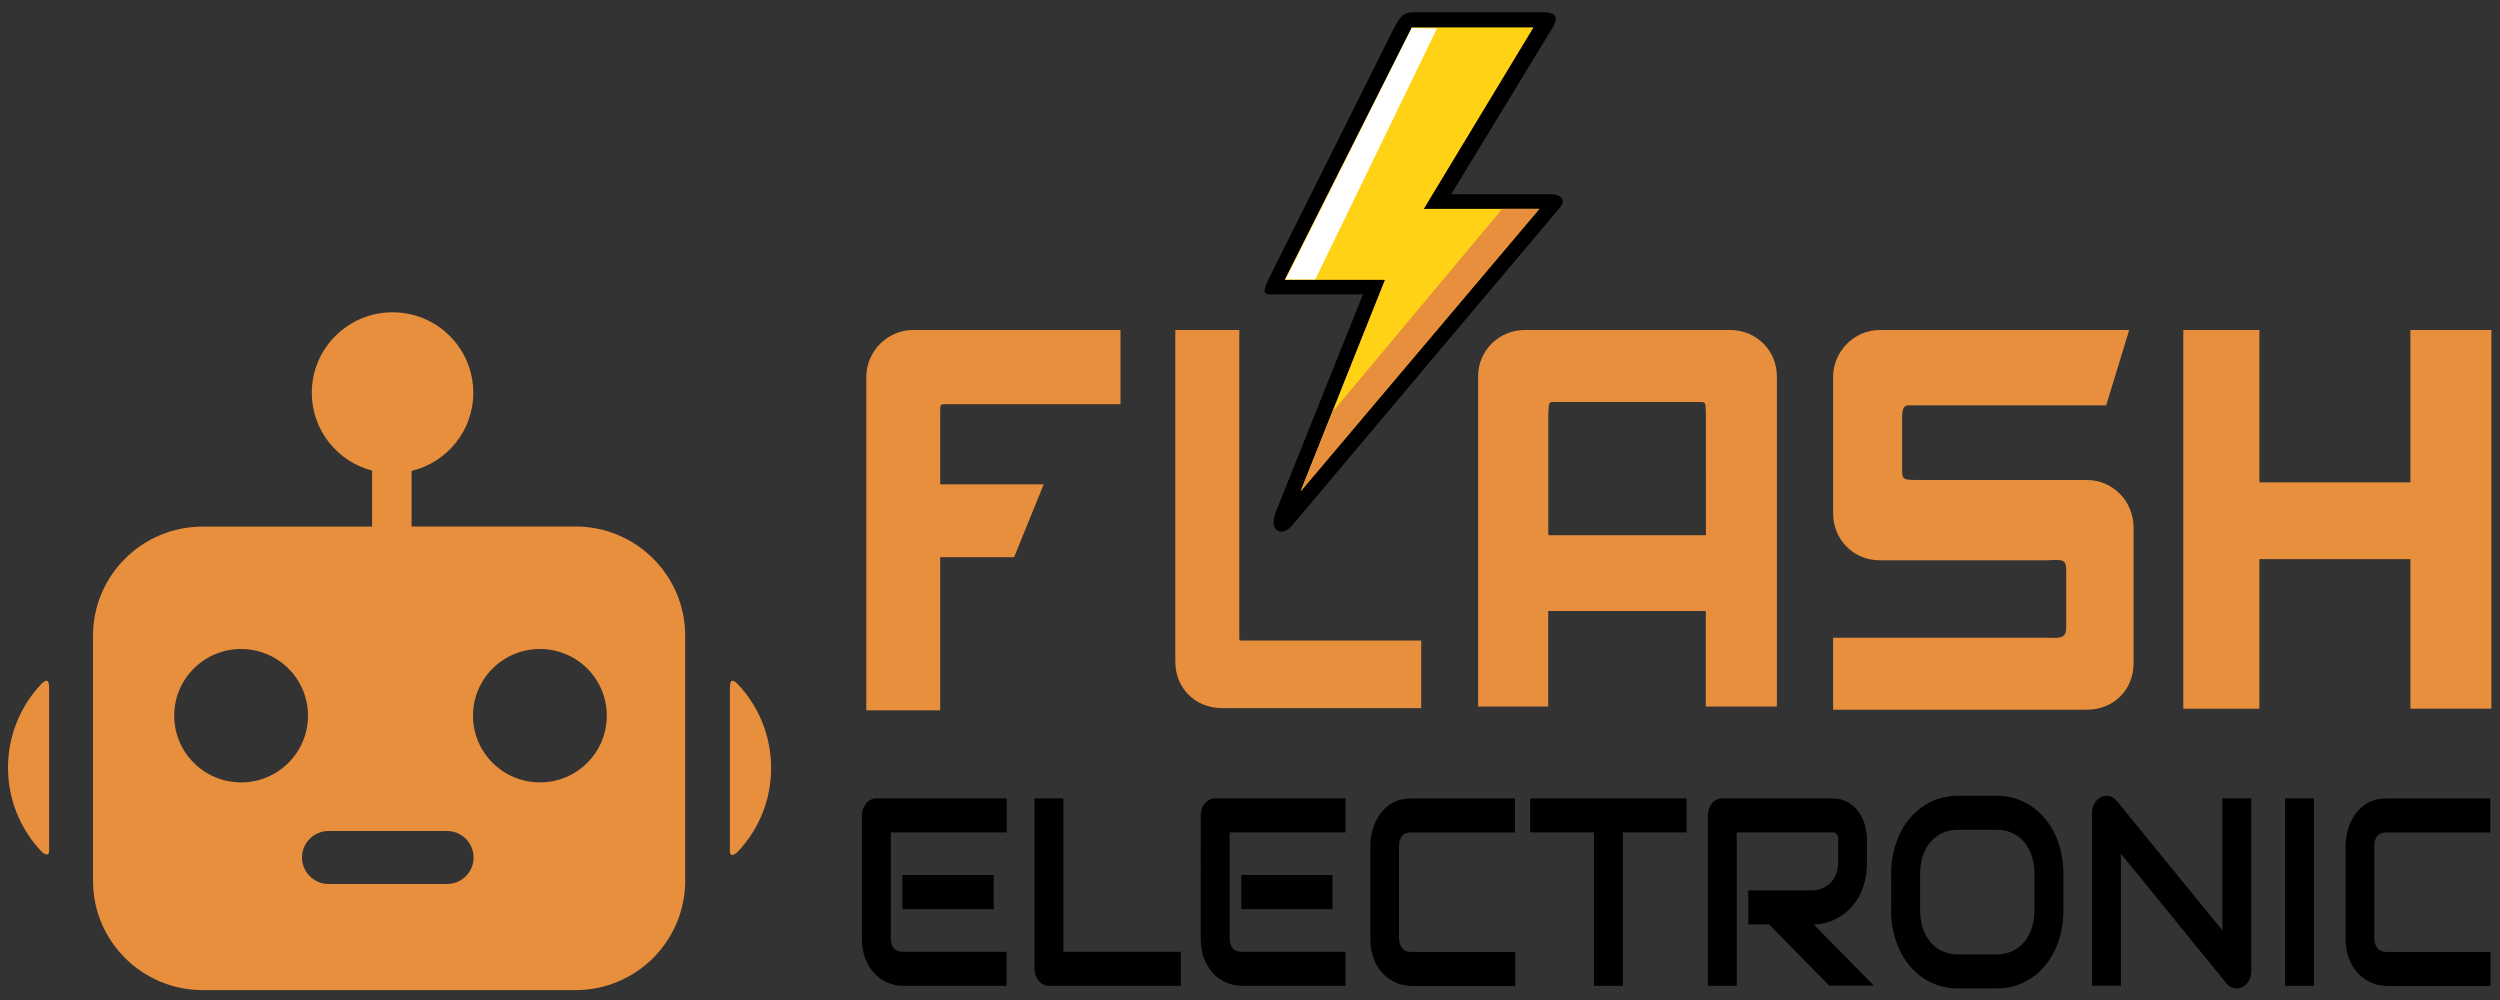
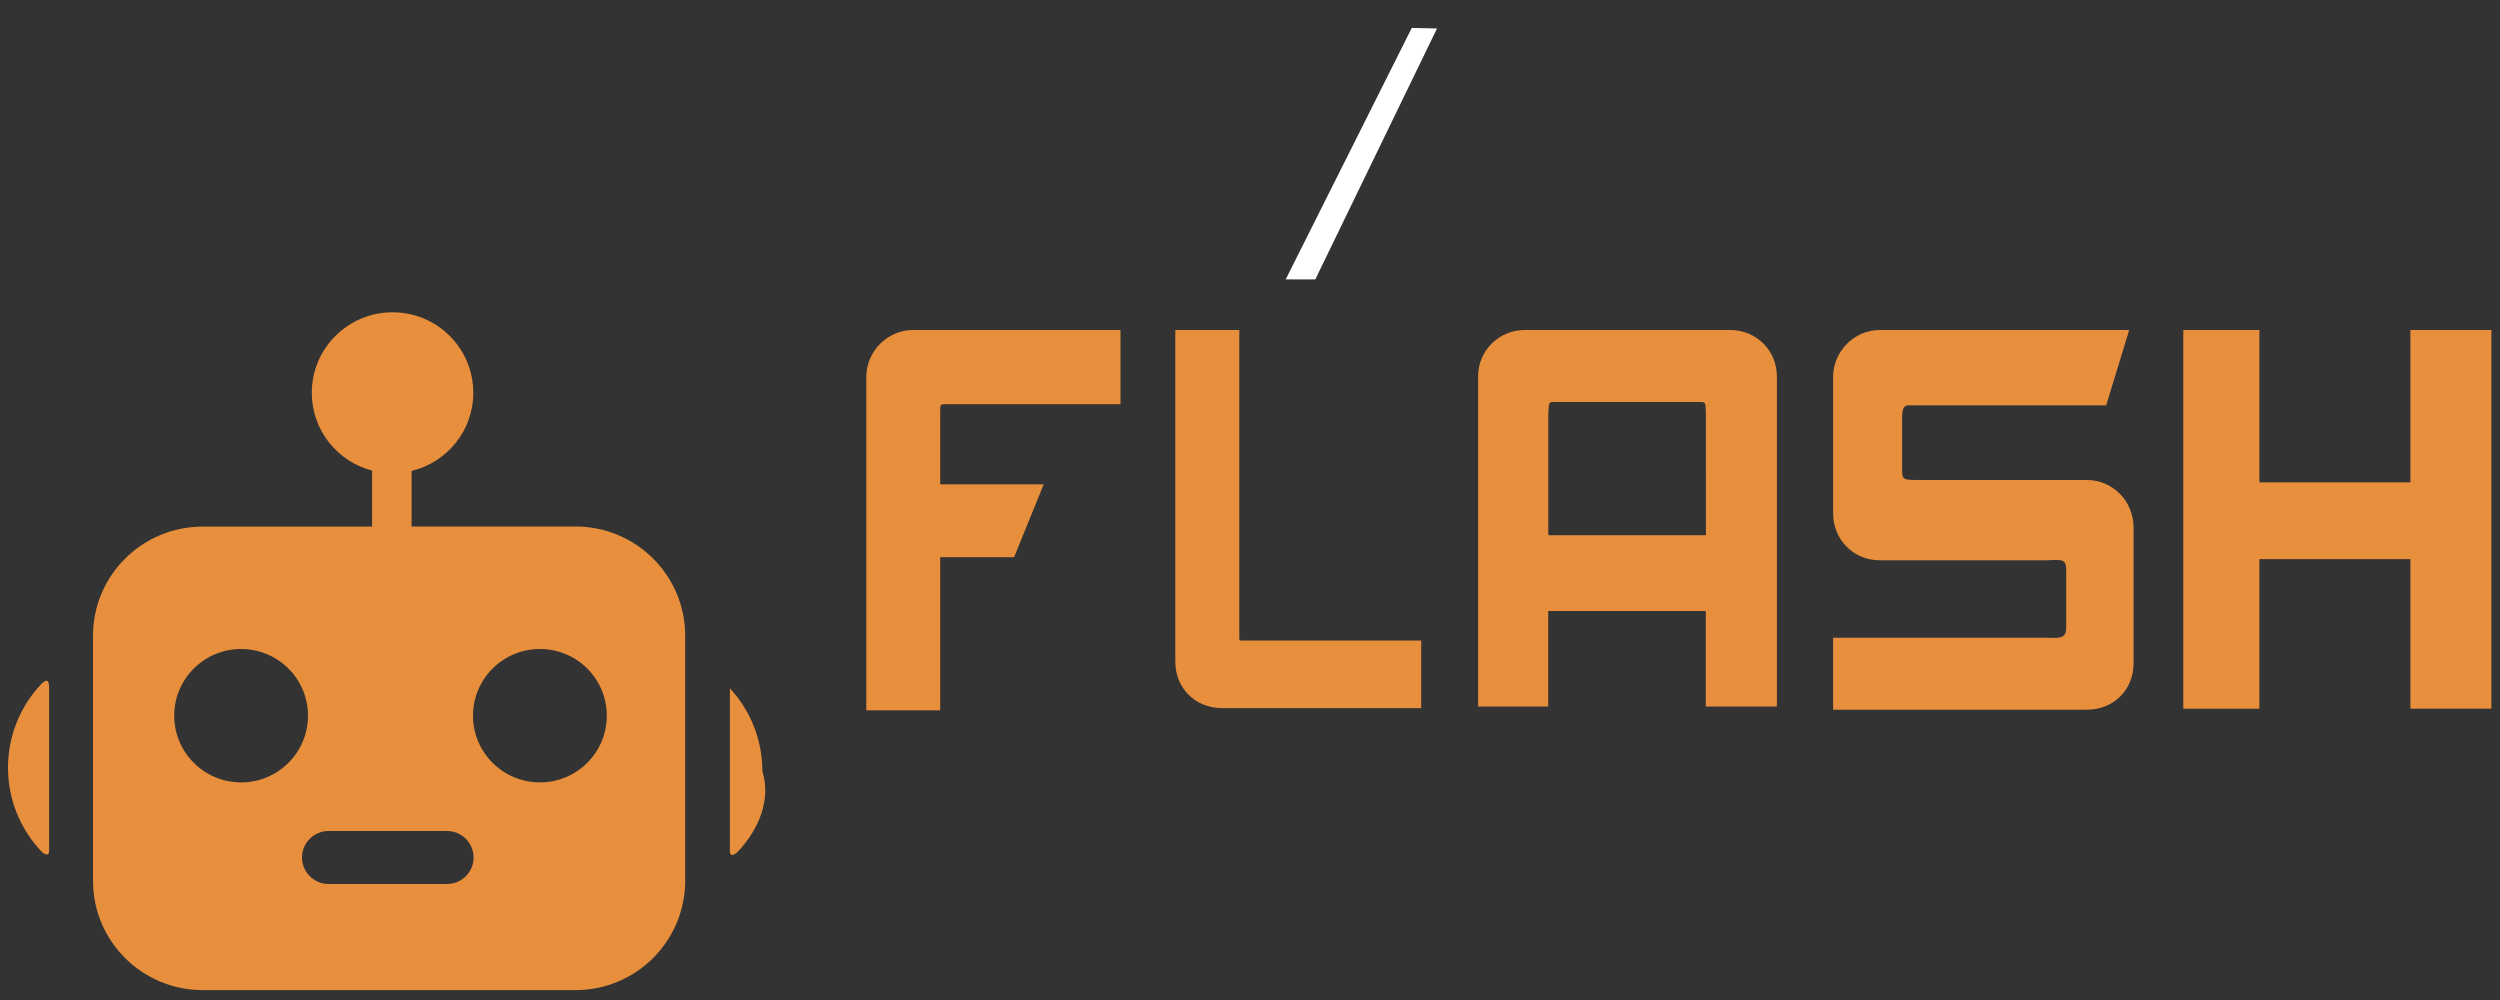
<svg xmlns="http://www.w3.org/2000/svg" xmlns:xlink="http://www.w3.org/1999/xlink" version="1.1" id="Layer_1" x="0px" y="0px" viewBox="0 0 250 100" style="enable-background:new 0 0 250 100;" xml:space="preserve">
  <rect x="0" y="0" width="250" height="100" fill="#333333" stroke="none" />
  <g>
    <defs>
-       <path id="SVGID_1_" d="M4.1,85.1c-2.04-2.18-3.3-5.11-3.3-8.33c0-3.2,1.23-6.1,3.25-8.28c0.75-0.81,0.86-0.31,0.86,0.33 c0,3.34,0,13.09,0,16.28C4.92,85.66,4.45,85.47,4.1,85.1z M53.99,64.9c-3.69,0-6.69,2.98-6.69,6.67c0,3.68,3,6.67,6.69,6.67 c3.69,0,6.69-2.98,6.69-6.67C60.68,67.88,57.69,64.9,53.99,64.9z M44.7,83.1H32.86c-1.47,0-2.66,1.19-2.66,2.65 c0,1.46,1.19,2.65,2.66,2.65H44.7c1.47,0,2.66-1.19,2.66-2.65C47.36,84.29,46.17,83.1,44.7,83.1z M24.11,64.9 c-3.69,0-6.69,2.98-6.69,6.67c0,3.68,3,6.67,6.69,6.67c3.69,0,6.69-2.98,6.69-6.67C30.8,67.88,27.8,64.9,24.11,64.9z M57.56,99.01 H20.27c-6.06,0-10.97-4.89-10.97-10.93V63.59c0-6.04,4.91-10.93,10.97-10.93h16.94v-5.6c-3.47-0.9-6.03-4.04-6.03-7.78 c0-4.45,3.62-8.05,8.08-8.05s8.07,3.6,8.07,8.05c0,3.79-2.63,6.96-6.17,7.81v5.56h16.39c6.06,0,10.97,4.89,10.97,10.93v24.49 C68.52,94.11,63.61,99.01,57.56,99.01z M73.81,85.14c-0.35,0.37-0.82,0.56-0.82,0c0-3.2,0-12.97,0-16.31 c0-0.65,0.12-1.14,0.87-0.33c2.02,2.18,3.25,5.1,3.25,8.3C77.12,80.02,75.86,82.95,73.81,85.14z" />
+       <path id="SVGID_1_" d="M4.1,85.1c-2.04-2.18-3.3-5.11-3.3-8.33c0-3.2,1.23-6.1,3.25-8.28c0.75-0.81,0.86-0.31,0.86,0.33 c0,3.34,0,13.09,0,16.28C4.92,85.66,4.45,85.47,4.1,85.1z M53.99,64.9c-3.69,0-6.69,2.98-6.69,6.67c0,3.68,3,6.67,6.69,6.67 c3.69,0,6.69-2.98,6.69-6.67C60.68,67.88,57.69,64.9,53.99,64.9z M44.7,83.1H32.86c-1.47,0-2.66,1.19-2.66,2.65 c0,1.46,1.19,2.65,2.66,2.65H44.7c1.47,0,2.66-1.19,2.66-2.65C47.36,84.29,46.17,83.1,44.7,83.1z M24.11,64.9 c-3.69,0-6.69,2.98-6.69,6.67c0,3.68,3,6.67,6.69,6.67c3.69,0,6.69-2.98,6.69-6.67C30.8,67.88,27.8,64.9,24.11,64.9z M57.56,99.01 H20.27c-6.06,0-10.97-4.89-10.97-10.93V63.59c0-6.04,4.91-10.93,10.97-10.93h16.94v-5.6c-3.47-0.9-6.03-4.04-6.03-7.78 c0-4.45,3.62-8.05,8.08-8.05s8.07,3.6,8.07,8.05c0,3.79-2.63,6.96-6.17,7.81v5.56h16.39c6.06,0,10.97,4.89,10.97,10.93v24.49 C68.52,94.11,63.61,99.01,57.56,99.01z M73.81,85.14c-0.35,0.37-0.82,0.56-0.82,0c0-3.2,0-12.97,0-16.31 c2.02,2.18,3.25,5.1,3.25,8.3C77.12,80.02,75.86,82.95,73.81,85.14z" />
    </defs>
    <use xlink:href="#SVGID_1_" style="overflow:visible;fill-rule:evenodd;clip-rule:evenodd;fill:#E78F3C;" />
    <clipPath id="SVGID_00000121974212240243025370000001304165817401952162_">
      <use xlink:href="#SVGID_1_" style="overflow:visible;" />
    </clipPath>
  </g>
  <g>
    <defs>
-       <path id="SVGID_00000074431684159152382620000014206617819902525103_" d="M237.76,94.83c0.2,0.24,0.49,0.36,0.86,0.36h10.43v3.4 h-10.43c-0.27,0-0.55-0.04-0.86-0.11c-0.31-0.07-0.61-0.19-0.91-0.35c-0.3-0.16-0.59-0.36-0.86-0.61 c-0.27-0.25-0.52-0.55-0.73-0.9c-0.21-0.35-0.38-0.76-0.51-1.23c-0.13-0.47-0.19-0.99-0.19-1.58v-9.2c0-0.31,0.03-0.65,0.09-1.01 c0.06-0.36,0.16-0.72,0.29-1.07c0.13-0.35,0.31-0.69,0.52-1.01c0.21-0.32,0.47-0.61,0.77-0.86c0.3-0.25,0.65-0.45,1.04-0.59 c0.39-0.15,0.84-0.22,1.33-0.22h10.43v3.4h-10.43c-0.38,0-0.67,0.12-0.87,0.35c-0.2,0.24-0.3,0.58-0.3,1.04v9.17 C237.45,94.25,237.55,94.59,237.76,94.83z M228.5,98.58V79.84h2.89v18.74H228.5z M225.01,97.81c-0.08,0.21-0.18,0.39-0.31,0.54 c-0.13,0.15-0.28,0.27-0.46,0.36c-0.18,0.09-0.37,0.13-0.57,0.13c-0.18,0-0.36-0.04-0.54-0.12c-0.18-0.08-0.34-0.2-0.48-0.38 l-10.56-12.97v13.2h-2.89V81.29c0-0.35,0.08-0.66,0.25-0.95c0.17-0.28,0.38-0.49,0.64-0.63c0.27-0.13,0.56-0.16,0.85-0.1 c0.29,0.07,0.54,0.22,0.74,0.48l10.56,12.95v-13.2h2.89v17.29C225.12,97.38,225.09,97.6,225.01,97.81z M203.45,87.42 c0-0.67-0.09-1.28-0.27-1.82c-0.18-0.55-0.44-1.01-0.77-1.4c-0.33-0.39-0.73-0.69-1.19-0.9c-0.46-0.21-0.97-0.32-1.53-0.32h-3.91 c-0.56,0-1.08,0.11-1.54,0.32c-0.46,0.21-0.86,0.51-1.19,0.9c-0.33,0.39-0.59,0.85-0.77,1.4c-0.18,0.54-0.27,1.15-0.27,1.82V91 c0,0.67,0.09,1.28,0.27,1.82c0.18,0.54,0.44,1.01,0.77,1.4c0.33,0.39,0.73,0.69,1.19,0.9c0.46,0.21,0.98,0.32,1.54,0.32h3.89 c0.56,0,1.08-0.11,1.54-0.32c0.46-0.21,0.86-0.51,1.19-0.9c0.33-0.39,0.59-0.85,0.77-1.4c0.18-0.55,0.27-1.15,0.27-1.82V87.42z M205.84,94.15c-0.33,0.96-0.8,1.79-1.39,2.48c-0.59,0.7-1.3,1.24-2.11,1.63s-1.69,0.58-2.65,0.58h-3.91 c-0.95,0-1.84-0.19-2.66-0.58c-0.81-0.39-1.52-0.93-2.11-1.63c-0.59-0.7-1.06-1.52-1.39-2.48c-0.34-0.96-0.51-2.01-0.51-3.15 v-3.58c0-1.13,0.17-2.18,0.51-3.14c0.34-0.96,0.8-1.79,1.39-2.48c0.59-0.69,1.3-1.24,2.11-1.63c0.81-0.39,1.7-0.59,2.66-0.59h3.91 c0.96,0,1.84,0.2,2.65,0.59c0.81,0.39,1.51,0.93,2.11,1.63c0.59,0.69,1.06,1.52,1.39,2.48c0.33,0.96,0.5,2.01,0.5,3.14V91 C206.34,92.15,206.17,93.2,205.84,94.15z M185.8,89.83c-0.28,0.47-0.6,0.86-0.96,1.19c-0.36,0.33-0.74,0.6-1.14,0.82 c-0.4,0.21-0.8,0.37-1.2,0.46c-0.4,0.1-0.78,0.14-1.14,0.14l6.04,6.13h-4.47l-6.02-6.13h-2.08v-3.4h6.54 c0.36-0.04,0.69-0.12,0.99-0.27c0.3-0.14,0.56-0.34,0.78-0.58c0.22-0.24,0.39-0.54,0.5-0.88c0.12-0.34,0.18-0.74,0.18-1.18V84 c0-0.19-0.02-0.34-0.06-0.44c-0.04-0.1-0.09-0.18-0.16-0.22c-0.06-0.05-0.13-0.08-0.2-0.09c-0.07-0.01-0.13-0.01-0.19-0.01h-9.54 v15.34h-2.89V81.56c0-0.24,0.04-0.46,0.11-0.67c0.07-0.21,0.18-0.39,0.31-0.55s0.28-0.28,0.46-0.37c0.18-0.09,0.37-0.13,0.58-0.13 h10.97c0.64,0,1.19,0.14,1.63,0.41c0.44,0.27,0.81,0.62,1.08,1.03c0.28,0.41,0.48,0.86,0.6,1.34c0.12,0.48,0.18,0.93,0.18,1.35 v2.17c0,0.78-0.08,1.47-0.24,2.08C186.3,88.83,186.08,89.37,185.8,89.83z M162.29,83.24v15.34h-2.89V83.24h-6.38v-3.4h15.64v3.4 H162.29z M140.23,94.83c0.2,0.24,0.49,0.36,0.86,0.36h10.43v3.4h-10.43c-0.27,0-0.55-0.04-0.86-0.11 c-0.31-0.07-0.61-0.19-0.91-0.35c-0.3-0.16-0.59-0.36-0.86-0.61c-0.27-0.25-0.52-0.55-0.73-0.9c-0.21-0.35-0.38-0.76-0.51-1.23 c-0.13-0.47-0.19-0.99-0.19-1.58v-9.2c0-0.31,0.03-0.65,0.09-1.01c0.06-0.36,0.16-0.72,0.29-1.07c0.13-0.35,0.31-0.69,0.52-1.01 c0.21-0.32,0.47-0.61,0.77-0.86c0.3-0.25,0.65-0.45,1.04-0.59c0.39-0.15,0.84-0.22,1.33-0.22h10.43v3.4h-10.43 c-0.38,0-0.67,0.12-0.87,0.35c-0.2,0.24-0.3,0.58-0.3,1.04v9.17C139.92,94.25,140.02,94.59,140.23,94.83z M134.55,98.58h-10.43 c-0.4,0-0.84-0.08-1.31-0.25c-0.47-0.17-0.91-0.44-1.32-0.82c-0.4-0.38-0.74-0.87-1.01-1.48c-0.27-0.61-0.41-1.35-0.41-2.23V81.56 c0-0.24,0.04-0.46,0.11-0.67c0.07-0.21,0.18-0.39,0.31-0.55c0.13-0.16,0.28-0.28,0.46-0.37c0.18-0.09,0.37-0.13,0.58-0.13h13.02 v3.4h-11.58v10.57c0,0.44,0.1,0.78,0.3,1.02c0.2,0.24,0.49,0.35,0.88,0.35h10.4V98.58z M124.13,87.5h9.12v3.42h-9.12V87.5z M104.91,98.58c-0.21,0-0.4-0.04-0.58-0.13c-0.18-0.09-0.33-0.21-0.46-0.36c-0.13-0.15-0.23-0.33-0.31-0.54 c-0.07-0.21-0.11-0.43-0.11-0.68V79.84h2.89v15.34h11.75v3.4H104.91z M100.66,98.58H90.24c-0.4,0-0.84-0.08-1.31-0.25 c-0.47-0.17-0.91-0.44-1.32-0.82c-0.4-0.38-0.74-0.87-1.01-1.48c-0.27-0.61-0.41-1.35-0.41-2.23V81.56c0-0.24,0.04-0.46,0.11-0.67 c0.08-0.21,0.18-0.39,0.31-0.55c0.13-0.16,0.28-0.28,0.46-0.37c0.18-0.09,0.37-0.13,0.58-0.13h13.02v3.4H89.08v10.57 c0,0.44,0.1,0.78,0.3,1.02c0.2,0.24,0.49,0.35,0.88,0.35h10.4V98.58z M90.24,87.5h9.13v3.42h-9.13V87.5z" />
-     </defs>
+       </defs>
    <use xlink:href="#SVGID_00000074431684159152382620000014206617819902525103_" style="overflow:visible;" />
    <clipPath id="SVGID_00000154405229572634348050000009764090838476700562_">
      <use xlink:href="#SVGID_00000074431684159152382620000014206617819902525103_" style="overflow:visible;" />
    </clipPath>
  </g>
  <g>
    <defs>
      <path id="SVGID_00000019674190002223984060000001340637698462469022_" d="M241.04,70.87V55.91l-15.1,0v14.96h-7.61V33h7.61v15.23 h15.1V33h8.1v37.87H241.04z M192.32,48h16.37c2.62,0,4.67,2.15,4.67,4.76v13.56c0,2.66-2,4.65-4.67,4.65h-25.38v-7.2h21.21 c1.23,0,2.1,0.24,2.1-0.99V56.9c0-1.18-0.82-0.87-2.1-0.87h-16.54c-2.62,0-4.67-2.05-4.67-4.71V37.7c0-2.56,2.11-4.7,4.67-4.7 h24.94l-2.3,7.53h-19.62c-0.35,0-0.79-0.05-0.79,1.17v5.47C190.22,48.05,190.51,48,192.32,48z M170.58,41.31 c0-1.23-0.07-1.11-0.86-1.11H155.6c-0.69,0-0.7-0.11-0.77,1.08v12.24h15.76V41.31z M170.58,70.65V61.1h-15.76v9.55h-7.01v-33 c0-2.61,2.1-4.65,4.67-4.65h20.54c2.62,0,4.67,2.05,4.67,4.65v33H170.58z M142.12,70.81H122.2c-2.67,0-4.67-1.99-4.67-4.66V33h6.4 v31.03c0-0.13,0.25,0.02-0.03,0.02h18.22V70.81z M94.43,40.42c-0.35,0-0.41,0.04-0.41,0.68v7.33h10.35l-2.96,7.29h-7.39v15.31 h-7.39V37.7c0-2.56,2.11-4.7,4.67-4.7h20.75v7.42H94.43z" />
    </defs>
    <use xlink:href="#SVGID_00000019674190002223984060000001340637698462469022_" style="overflow:visible;fill:#E78F3C;" />
    <clipPath id="SVGID_00000005951515048338657660000006114370557853652366_">
      <use xlink:href="#SVGID_00000019674190002223984060000001340637698462469022_" style="overflow:visible;" />
    </clipPath>
  </g>
  <g>
    <defs>
-       <path id="SVGID_00000033362810660177794470000006292222261923914896_" d="M129.35,52.39c5.42-6.47,22.15-26.3,26.65-31.64 c0.77-0.91-0.21-1.33-0.85-1.33c-3.41,0-10.03,0-10.03,0s7.44-12.23,10.13-16.64c0.5-0.82,0.61-1.56-0.97-1.56c-3.05,0-9,0-12.1,0 c-1.68,0-1.99,0-2.87,1.76c-2.53,5.06-9.8,19.61-12.33,24.68c-1.03,2.06-0.45,1.77,0.91,1.77c2.92,0,8.41,0,8.41,0 s-6.94,17.31-8.7,21.71c-0.21,0.52-0.52,1.66,0.28,1.97C128.23,53.22,128.65,53.23,129.35,52.39z" />
-     </defs>
+       </defs>
    <use xlink:href="#SVGID_00000033362810660177794470000006292222261923914896_" style="overflow:visible;fill-rule:evenodd;clip-rule:evenodd;" />
    <clipPath id="SVGID_00000021120028213212540470000016717791252574779042_">
      <use xlink:href="#SVGID_00000033362810660177794470000006292222261923914896_" style="overflow:visible;" />
    </clipPath>
  </g>
  <g>
    <defs>
-       <polygon id="SVGID_00000161601220526097137600000003950903099774794891_" points="153.35,2.74 141.18,2.74 128.46,27.99 138.49,27.99 130.05,49.14 153.9,20.89 142.38,20.89 " />
-     </defs>
+       </defs>
    <use xlink:href="#SVGID_00000161601220526097137600000003950903099774794891_" style="overflow:visible;fill-rule:evenodd;clip-rule:evenodd;fill:#FFD216;" />
    <clipPath id="SVGID_00000093879986760637239590000002439272857570567062_">
      <use xlink:href="#SVGID_00000161601220526097137600000003950903099774794891_" style="overflow:visible;" />
    </clipPath>
  </g>
  <g>
    <defs>
      <polygon id="SVGID_00000008861370706970645850000003384770677413105555_" points="143.7,2.85 131.53,27.94 128.57,27.94 141.18,2.79 " />
    </defs>
    <use xlink:href="#SVGID_00000008861370706970645850000003384770677413105555_" style="overflow:visible;fill-rule:evenodd;clip-rule:evenodd;fill:#FFFFFF;" />
    <clipPath id="SVGID_00000053542618335282012770000014505554797719540615_">
      <use xlink:href="#SVGID_00000008861370706970645850000003384770677413105555_" style="overflow:visible;" />
    </clipPath>
  </g>
  <g>
    <defs>
-       <polygon id="SVGID_00000165195765875159845310000005470927807237032344_" points="150.22,20.89 153.95,20.89 130.1,49.09 133.28,41.16 " />
-     </defs>
+       </defs>
    <use xlink:href="#SVGID_00000165195765875159845310000005470927807237032344_" style="overflow:visible;fill-rule:evenodd;clip-rule:evenodd;fill:#E78F3C;" />
    <clipPath id="SVGID_00000163040877757340862380000004908853561869950369_">
      <use xlink:href="#SVGID_00000165195765875159845310000005470927807237032344_" style="overflow:visible;" />
    </clipPath>
  </g>
</svg>